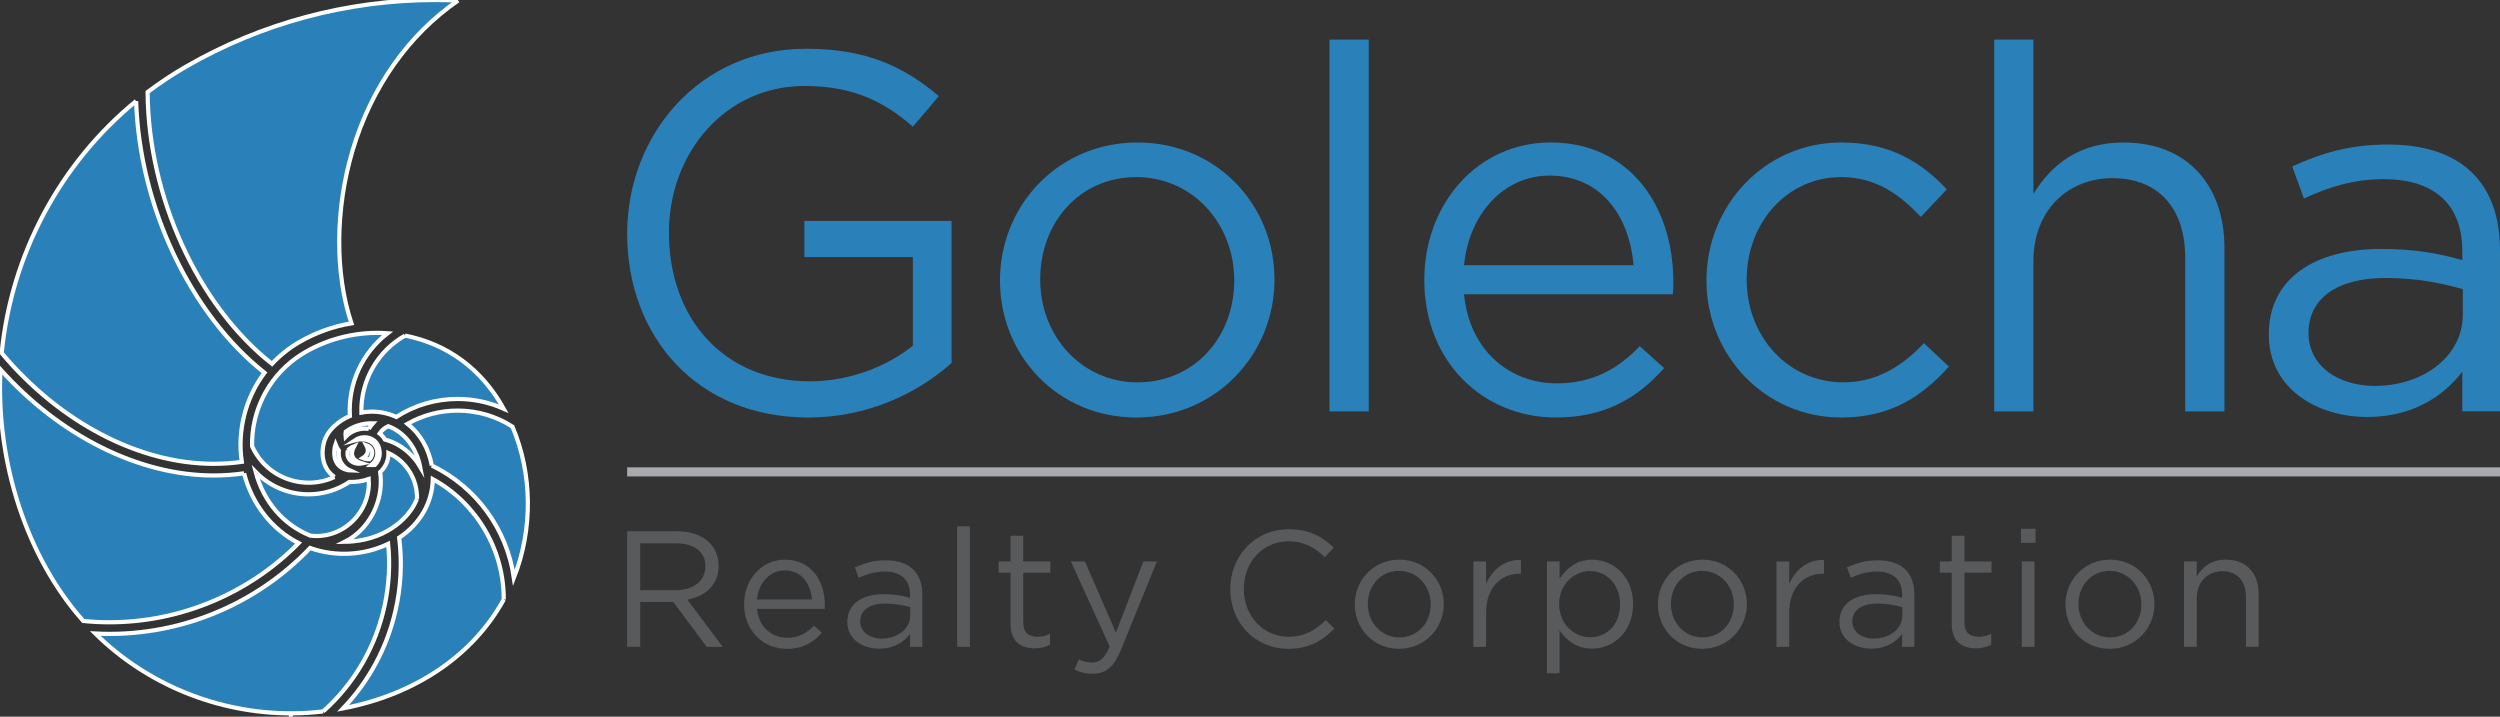
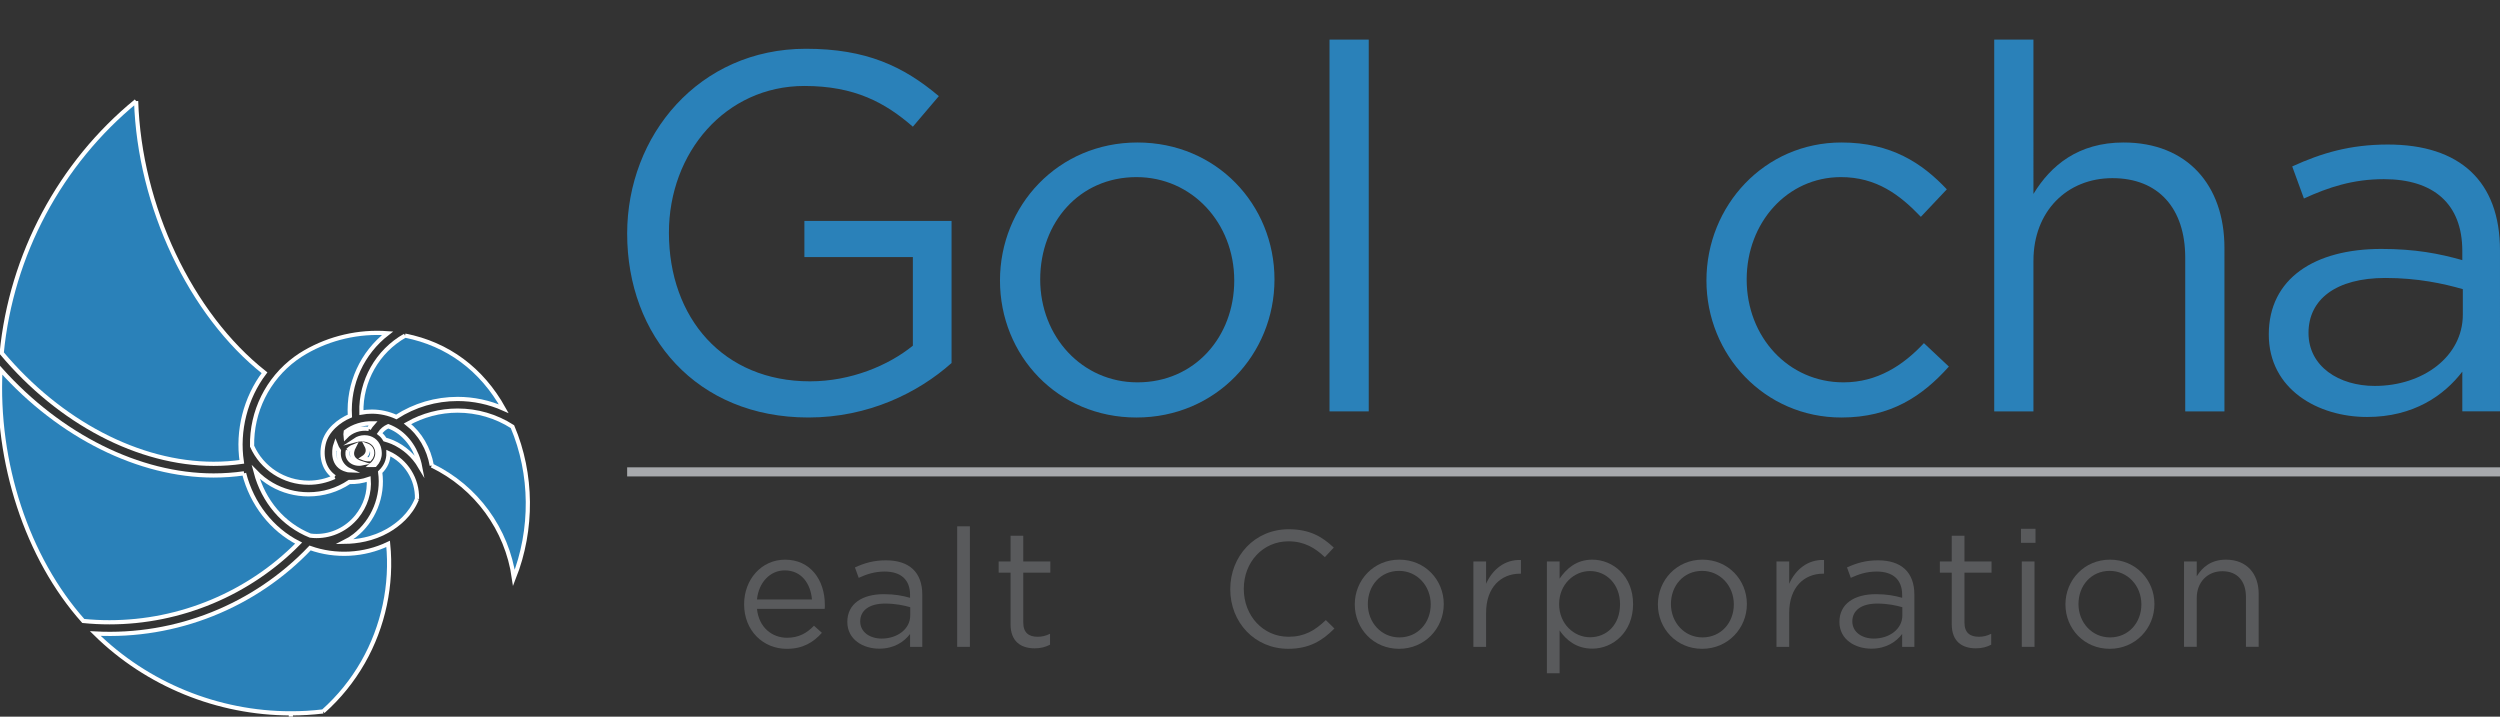
<svg xmlns="http://www.w3.org/2000/svg" version="1.1" id="Layer_1" x="0px" y="0px" width="179.008px" height="51.315px" viewBox="0 0 179.008 51.315" enable-background="new 0 0 179.008 51.315" xml:space="preserve">
  <rect x="0" y="0" width="179.008" height="51.315" fill="#333333" stroke="none" />
  <rect x="44.906" y="33.462" fill-rule="evenodd" clip-rule="evenodd" fill="#A7A9AC" width="134.102" height="0.652" />
  <g>
    <path fill="#2A81B9" d="M68.135,25.993V15.818H57.597v2.589h7.767v6.345c-1.75,1.422-4.449,2.553-7.366,2.553   c-6.199,0-10.101-4.522-10.101-10.648c0-5.726,4.047-10.502,9.7-10.502c3.61,0,5.798,1.204,7.767,2.917l1.86-2.188   c-2.552-2.151-5.215-3.392-9.517-3.392c-7.658,0-12.8,6.199-12.8,13.237c0,7.33,4.96,13.165,12.982,13.165   C62.191,29.895,65.765,28.108,68.135,25.993" />
    <path fill="#2A81B9" d="M88.376,20.085c0,4.048-2.845,7.293-6.929,7.293c-3.975,0-6.965-3.282-6.965-7.366   c0-4.084,2.808-7.33,6.892-7.33C85.35,12.682,88.376,15.964,88.376,20.085 M91.257,20.012c0-5.36-4.157-9.809-9.809-9.809   c-5.688,0-9.846,4.521-9.846,9.882c0,5.36,4.121,9.81,9.773,9.81C87.063,29.895,91.257,25.373,91.257,20.012" />
    <rect x="95.198" y="2.836" fill="#2A81B9" width="2.808" height="26.62" />
-     <path fill="#2A81B9" d="M104.828,18.991c0.365-3.683,2.844-6.418,6.126-6.418c3.756,0,5.725,2.991,6.017,6.418H104.828z    M104.828,21.069h14.951c0.037-0.328,0.037-0.62,0.037-0.875c0-5.543-3.209-9.992-8.789-9.992c-5.215,0-9.043,4.375-9.043,9.846   c0,5.871,4.23,9.846,9.408,9.846c3.574,0,5.871-1.422,7.767-3.537l-1.75-1.568c-1.532,1.604-3.355,2.662-5.944,2.662   C108.146,27.451,105.229,25.154,104.828,21.069" />
    <path fill="#2A81B9" d="M139.546,26.248l-1.787-1.678c-1.495,1.605-3.354,2.808-5.762,2.808c-3.938,0-6.929-3.245-6.929-7.366   c0-4.084,2.917-7.33,6.747-7.33c2.552,0,4.23,1.276,5.725,2.844l1.859-1.969c-1.75-1.86-3.975-3.354-7.548-3.354   c-5.506,0-9.664,4.522-9.664,9.882c0,5.324,4.157,9.81,9.664,9.81C135.389,29.895,137.65,28.363,139.546,26.248" />
    <path fill="#2A81B9" d="M145.602,18.663c0-3.538,2.407-5.907,5.653-5.907c3.318,0,5.214,2.188,5.214,5.688v11.013h2.808V17.751   c0-4.485-2.662-7.548-7.221-7.548c-3.246,0-5.214,1.641-6.455,3.683V2.836h-2.808v26.62h2.808V18.663z" />
    <path fill="#2A81B9" d="M170.803,19.903c2.297,0,4.157,0.401,5.543,0.802v1.824c0,2.99-2.845,5.105-6.309,5.105   c-2.553,0-4.741-1.386-4.741-3.793S167.266,19.903,170.803,19.903 M170.693,12.828c3.538,0,5.616,1.75,5.616,5.142v0.656   c-1.677-0.474-3.392-0.802-5.798-0.802c-4.777,0-8.059,2.115-8.059,6.126c0,3.938,3.537,5.907,7.038,5.907   c3.318,0,5.506-1.532,6.819-3.246v2.844h2.698V17.933c0-4.959-2.881-7.584-8.022-7.584c-2.735,0-4.777,0.62-6.855,1.568   l0.838,2.297C166.718,13.412,168.469,12.828,170.693,12.828" />
-     <path fill="#595A5C" d="M50.51,40.546c0,1.076-0.887,1.714-2.128,1.714H45.84v-3.357h2.554C49.73,38.903,50.51,39.518,50.51,40.546    M51.752,46.315l-2.542-3.381c1.3-0.237,2.246-1.041,2.246-2.424c0-1.49-1.17-2.471-2.991-2.471h-3.559v8.275h0.934V43.1h2.364   l2.4,3.216H51.752z" />
    <path fill="#595A5C" d="M54.202,42.922c0.119-1.194,0.922-2.081,1.986-2.081c1.218,0,1.856,0.97,1.951,2.081H54.202z    M54.202,43.597h4.848c0.012-0.107,0.012-0.201,0.012-0.284c0-1.796-1.041-3.239-2.849-3.239c-1.691,0-2.932,1.418-2.932,3.192   c0,1.903,1.372,3.192,3.05,3.192c1.159,0,1.904-0.461,2.519-1.146l-0.567-0.509c-0.497,0.521-1.088,0.863-1.927,0.863   C55.278,45.666,54.332,44.92,54.202,43.597" />
    <path fill="#595A5C" d="M63.379,43.218c0.745,0,1.348,0.13,1.797,0.26v0.591c0,0.97-0.922,1.655-2.045,1.655   c-0.827,0-1.537-0.449-1.537-1.229C61.594,43.714,62.232,43.218,63.379,43.218 M63.344,40.925c1.146,0,1.82,0.567,1.82,1.667v0.213   c-0.544-0.153-1.1-0.26-1.88-0.26c-1.549,0-2.613,0.687-2.613,1.987c0,1.276,1.147,1.915,2.282,1.915   c1.076,0,1.785-0.497,2.211-1.052v0.922h0.875V42.58c0-1.607-0.934-2.459-2.601-2.459c-0.887,0-1.549,0.201-2.223,0.509   l0.271,0.745C62.055,41.114,62.623,40.925,63.344,40.925" />
    <rect x="68.537" y="37.686" fill="#595A5C" width="0.91" height="8.63" />
    <path fill="#595A5C" d="M73.269,41.007h1.939v-0.804h-1.939v-1.844h-0.91v1.844h-0.852v0.804h0.852v3.689   c0,1.241,0.745,1.726,1.726,1.726c0.437,0,0.78-0.095,1.1-0.26v-0.781c-0.319,0.154-0.58,0.213-0.887,0.213   c-0.615,0-1.029-0.272-1.029-1.017V41.007z" />
-     <path fill="#595A5C" d="M82.837,40.204h-0.97l-1.962,5.096l-2.222-5.096h-1.005l2.779,6.088c-0.367,0.863-0.71,1.146-1.254,1.146   c-0.39,0-0.662-0.071-0.957-0.225l-0.308,0.722c0.414,0.201,0.792,0.307,1.3,0.307c0.922,0,1.514-0.461,2.033-1.726L82.837,40.204z   " />
    <path fill="#595A5C" d="M95.549,45.003l-0.615-0.603c-0.792,0.756-1.537,1.194-2.671,1.194c-1.821,0-3.204-1.501-3.204-3.429   s1.372-3.405,3.204-3.405c1.123,0,1.903,0.473,2.601,1.135l0.639-0.686c-0.828-0.78-1.726-1.313-3.228-1.313   c-2.436,0-4.185,1.927-4.185,4.292c0,2.388,1.762,4.268,4.149,4.268C93.74,46.458,94.686,45.878,95.549,45.003" />
    <path fill="#595A5C" d="M102.445,43.277c0,1.312-0.922,2.364-2.247,2.364c-1.288,0-2.257-1.064-2.257-2.388   c0-1.324,0.91-2.376,2.234-2.376C101.464,40.877,102.445,41.941,102.445,43.277 M103.378,43.254c0-1.738-1.348-3.181-3.18-3.181   c-1.844,0-3.192,1.466-3.192,3.204s1.336,3.18,3.168,3.18C102.019,46.458,103.378,44.992,103.378,43.254" />
    <path fill="#595A5C" d="M106.409,43.88c0-1.845,1.087-2.802,2.423-2.802h0.071v-0.981c-1.159-0.047-2.045,0.686-2.494,1.703v-1.596   h-0.91v6.112h0.91V43.88z" />
    <path fill="#595A5C" d="M116,43.266c0,1.49-0.97,2.364-2.152,2.364c-1.134,0-2.21-0.945-2.21-2.376c0-1.419,1.076-2.365,2.21-2.365   C115.006,40.889,116,41.812,116,43.266 M116.934,43.254c0-2.021-1.454-3.181-2.92-3.181c-1.124,0-1.844,0.627-2.341,1.359v-1.229   h-0.91v8.004h0.91v-3.063c0.473,0.686,1.206,1.301,2.341,1.301C115.491,46.446,116.934,45.263,116.934,43.254" />
    <path fill="#595A5C" d="M124.148,43.277c0,1.312-0.922,2.364-2.247,2.364c-1.288,0-2.257-1.064-2.257-2.388   c0-1.324,0.91-2.376,2.234-2.376C123.167,40.877,124.148,41.941,124.148,43.277 M125.082,43.254c0-1.738-1.347-3.181-3.18-3.181   c-1.844,0-3.192,1.466-3.192,3.204s1.336,3.18,3.168,3.18C123.722,46.458,125.082,44.992,125.082,43.254" />
    <path fill="#595A5C" d="M128.112,43.88c0-1.845,1.087-2.802,2.423-2.802h0.071v-0.981c-1.159-0.047-2.045,0.686-2.494,1.703v-1.596   h-0.911v6.112h0.911V43.88z" />
    <path fill="#595A5C" d="M134.417,43.218c0.745,0,1.348,0.13,1.797,0.26v0.591c0,0.97-0.922,1.655-2.045,1.655   c-0.828,0-1.537-0.449-1.537-1.229C132.632,43.714,133.27,43.218,134.417,43.218 M134.381,40.925c1.146,0,1.82,0.567,1.82,1.667   v0.213c-0.543-0.153-1.099-0.26-1.88-0.26c-1.548,0-2.613,0.687-2.613,1.987c0,1.276,1.147,1.915,2.282,1.915   c1.076,0,1.785-0.497,2.21-1.052v0.922h0.875V42.58c0-1.607-0.934-2.459-2.601-2.459c-0.887,0-1.549,0.201-2.223,0.509l0.272,0.745   C133.093,41.114,133.66,40.925,134.381,40.925" />
    <path fill="#595A5C" d="M140.662,41.007h1.939v-0.804h-1.939v-1.844h-0.911v1.844H138.9v0.804h0.851v3.689   c0,1.241,0.745,1.726,1.727,1.726c0.438,0,0.78-0.095,1.099-0.26v-0.781c-0.319,0.154-0.579,0.213-0.886,0.213   c-0.615,0-1.029-0.272-1.029-1.017V41.007z" />
    <path fill="#595A5C" d="M145.678,40.204h-0.911v6.112h0.911V40.204z M145.749,37.862h-1.041v1.005h1.041V37.862z" />
    <path fill="#595A5C" d="M153.33,43.277c0,1.312-0.922,2.364-2.246,2.364c-1.289,0-2.258-1.064-2.258-2.388   c0-1.324,0.91-2.376,2.234-2.376C152.349,40.877,153.33,41.941,153.33,43.277 M154.264,43.254c0-1.738-1.348-3.181-3.18-3.181   c-1.845,0-3.192,1.466-3.192,3.204s1.336,3.18,3.168,3.18C152.905,46.458,154.264,44.992,154.264,43.254" />
    <path fill="#595A5C" d="M157.294,42.816c0-1.146,0.781-1.915,1.833-1.915c1.076,0,1.69,0.709,1.69,1.844v3.57h0.911v-3.795   c0-1.454-0.863-2.447-2.341-2.447c-1.052,0-1.691,0.532-2.093,1.194v-1.064h-0.91v6.112h0.91V42.816z" />
-     <path fill-rule="evenodd" clip-rule="evenodd" fill="#2A81B9" stroke="#FFFFFF" stroke-width="0.3" stroke-miterlimit="10" d="   M36.069,42.928c0.022-3.569-1.954-6.905-5.078-8.618c-0.035,1.672-0.914,3.208-2.41,4.19c0.223,1.765,0.131,3.541-0.276,5.284   c-0.612,2.625-1.899,5.008-3.739,6.937C29.718,49.742,33.881,46.93,36.069,42.928" />
    <path fill-rule="evenodd" clip-rule="evenodd" fill="#2A81B9" stroke="#FFFFFF" stroke-width="0.3" stroke-miterlimit="10" d="   M23.138,50.941c1.138-1.014,2.099-2.2,2.857-3.528c1.459-2.556,2.092-5.551,1.797-8.469c-1.731,0.83-3.781,0.939-5.588,0.294   c-3.952,4.156-9.593,6.428-15.38,6.125c3.694,3.639,8.761,5.714,14.001,5.715v0.236l0-0.236   C21.596,51.079,22.374,51.033,23.138,50.941" />
    <path fill-rule="evenodd" clip-rule="evenodd" fill="#2A81B9" stroke="#FFFFFF" stroke-width="0.3" stroke-miterlimit="10" d="   M30.917,33.333c3.196,1.545,5.384,4.564,5.88,8.041c1.363-3.451,1.335-7.429-0.104-10.825c-1.172-0.752-2.528-1.149-3.926-1.149   c-1.264,0-2.497,0.326-3.588,0.945C30.073,31.046,30.708,32.132,30.917,33.333" />
    <path fill-rule="evenodd" clip-rule="evenodd" fill="#2A81B9" stroke="#FFFFFF" stroke-width="0.3" stroke-miterlimit="10" d="   M17.477,33.891c-0.717,0.103-1.449,0.155-2.181,0.155c-5.332,0-10.999-2.828-15.262-7.591C-0.306,33.11,1.94,39.954,5.964,44.463   c0.622,0.063,1.251,0.094,1.874,0.094c5.081,0,9.998-2.062,13.545-5.669C19.472,37.921,18.035,36.086,17.477,33.891" />
    <path fill-rule="evenodd" clip-rule="evenodd" fill="#2A81B9" stroke="#FFFFFF" stroke-width="0.3" stroke-miterlimit="10" d="   M9.747,7.237c-5.445,4.456-8.941,11-9.626,18.044c4.166,4.968,9.832,7.93,15.175,7.93h0c0.676,0,1.353-0.047,2.017-0.141   c-0.334-2.229,0.265-4.58,1.626-6.379C13.633,22.497,9.986,14.763,9.747,7.237" />
-     <path fill-rule="evenodd" clip-rule="evenodd" fill="#2A81B9" stroke="#FFFFFF" stroke-width="0.3" stroke-miterlimit="10" d="   M32.803,0.039C32.252,0.013,31.7,0,31.152,0c-6.261,0-12.43,1.651-17.841,4.775c-0.944,0.545-1.866,1.156-2.742,1.817   c0.044,7.509,3.606,15.284,8.906,19.461c0.571-0.614,1.231-1.14,1.965-1.563c1.162-0.671,2.413-1.121,3.724-1.34   c-1.191-3.581-1.166-8.177,0.078-12.365C26.589,6.253,29.26,2.465,32.803,0.039" />
    <path fill-rule="evenodd" clip-rule="evenodd" fill="#2A81B9" stroke="#FFFFFF" stroke-width="0.3" stroke-miterlimit="10" d="   M22.085,35.395c-0.926,0-1.833-0.242-2.625-0.7c-0.423-0.244-0.812-0.547-1.151-0.897c0.557,2.106,1.97,3.771,3.909,4.555   c0.148,0.019,0.299,0.028,0.448,0.028h0c1.107,0,2.157-0.505,2.877-1.385c0.628-0.768,0.934-1.735,0.858-2.694   c-0.448,0.157-0.914,0.226-1.386,0.209C24.151,35.089,23.139,35.395,22.085,35.395" />
    <path fill-rule="evenodd" clip-rule="evenodd" fill="#2A81B9" stroke="#FFFFFF" stroke-width="0.3" stroke-miterlimit="10" d="   M29.003,24.031c-1.977,1.113-3.183,3.25-3.127,5.51c0.247-0.045,0.498-0.068,0.75-0.068c0.602,0,1.204,0.132,1.75,0.383   c1.311-0.845,2.826-1.29,4.394-1.29c1.138,0,2.265,0.24,3.298,0.7C34.494,26.439,32.066,24.636,29.003,24.031" />
    <path fill-rule="evenodd" clip-rule="evenodd" fill="#2A81B9" stroke="#FFFFFF" stroke-width="0.3" stroke-miterlimit="10" d="   M23.953,34.154c-0.706-0.482-1.009-1.368-0.78-2.378c0.221-0.975,1.114-1.663,1.879-1.99c-0.133-2.315,0.881-4.521,2.7-5.924   c-2.063-0.149-4.123,0.328-5.893,1.35c-0.241,0.139-0.47,0.288-0.7,0.456c-1.997,1.461-3.157,3.806-3.109,6.28   c0.707,1.59,2.292,2.614,4.052,2.615h0C22.742,34.563,23.374,34.422,23.953,34.154" />
    <path fill-rule="evenodd" clip-rule="evenodd" fill="#2A81B9" stroke="#FFFFFF" stroke-width="0.3" stroke-miterlimit="10" d="   M29.857,35.721c0.041-1.412-0.78-2.708-2.041-3.278c0.008,0.518-0.191,0.975-0.594,1.364c0.243,1.722-0.474,3.5-1.849,4.563   c-0.21,0.162-0.437,0.304-0.676,0.424c0.821-0.013,1.988-0.169,3.09-0.806C28.481,37.587,29.398,36.87,29.857,35.721" />
    <path fill-rule="evenodd" clip-rule="evenodd" fill="#2A81B9" stroke="#FFFFFF" stroke-width="0.3" stroke-miterlimit="10" d="   M28.288,30.748l-0.112-0.061c-0.119-0.063-0.247-0.12-0.38-0.169c-0.251,0.114-0.454,0.286-0.613,0.521   c0.154,0.119,0.271,0.255,0.375,0.431c0.165,0.049,0.394,0.121,0.545,0.188c0.834,0.366,1.523,0.989,1.98,1.762   C29.867,32.278,29.192,31.266,28.288,30.748" />
    <path fill-rule="evenodd" clip-rule="evenodd" fill="#2A81B9" stroke="#FFFFFF" stroke-width="0.3" stroke-miterlimit="10" d="   M26.408,30.71c0.087-0.147,0.184-0.281,0.292-0.402c-0.716-0.015-1.408,0.2-1.945,0.603c-0.021,0.122-0.023,0.244-0.009,0.361   C25.159,30.841,25.771,30.626,26.408,30.71" />
    <path fill-rule="evenodd" clip-rule="evenodd" fill="#2A81B9" stroke="#FFFFFF" stroke-width="0.3" stroke-miterlimit="10" d="   M24.53,33.282c-0.222-0.283-0.313-0.639-0.264-1.013c-0.101-0.138-0.181-0.288-0.241-0.446c-0.016,0.046-0.029,0.092-0.04,0.137   c-0.053,0.234-0.261,1.418,0.867,1.691l0.084,0.02l0.096,0.004C24.835,33.585,24.663,33.451,24.53,33.282" />
    <path fill-rule="evenodd" clip-rule="evenodd" fill="#2A81B9" stroke="#FFFFFF" stroke-width="0.3" stroke-miterlimit="10" d="   M26.848,33.29c0.108-0.117,0.191-0.239,0.246-0.365l0.07-0.238l0.019-0.116c0.015-0.169-0.006-0.348-0.063-0.545   c-0.144-0.439-0.534-0.715-1.018-0.715c-0.249,0-0.484,0.074-0.685,0.209c0.151-0.041,0.308-0.063,0.464-0.063   c0.621,0,1.055,0.327,1.129,0.852c0.055,0.411-0.144,0.756-0.42,0.986c0.057,0,0.114,0,0.171-0.002L26.848,33.29z" />
    <path fill-rule="evenodd" clip-rule="evenodd" fill="#2A81B9" stroke="#FFFFFF" stroke-width="0.3" stroke-miterlimit="10" d="   M26.631,32.589c0.046-0.168,0.021-0.334-0.07-0.469c-0.075-0.11-0.188-0.194-0.33-0.243c0.099,0.187,0.129,0.355,0.089,0.51   c-0.041,0.161-0.151,0.298-0.336,0.415c0.126,0.05,0.285,0.092,0.479,0.086C26.544,32.8,26.601,32.699,26.631,32.589" />
    <path fill-rule="evenodd" clip-rule="evenodd" fill="#2A81B9" stroke="#FFFFFF" stroke-width="0.3" stroke-miterlimit="10" d="   M24.911,32.247c-0.045,0.176-0.059,0.423,0.105,0.64c0.152,0.202,0.409,0.317,0.706,0.317c0.069,0,0.137-0.006,0.204-0.02   c-0.314-0.097-0.578-0.239-0.679-0.488c-0.083-0.205-0.047-0.449,0.114-0.756C25.094,32.044,24.952,32.198,24.911,32.247" />
  </g>
</svg>